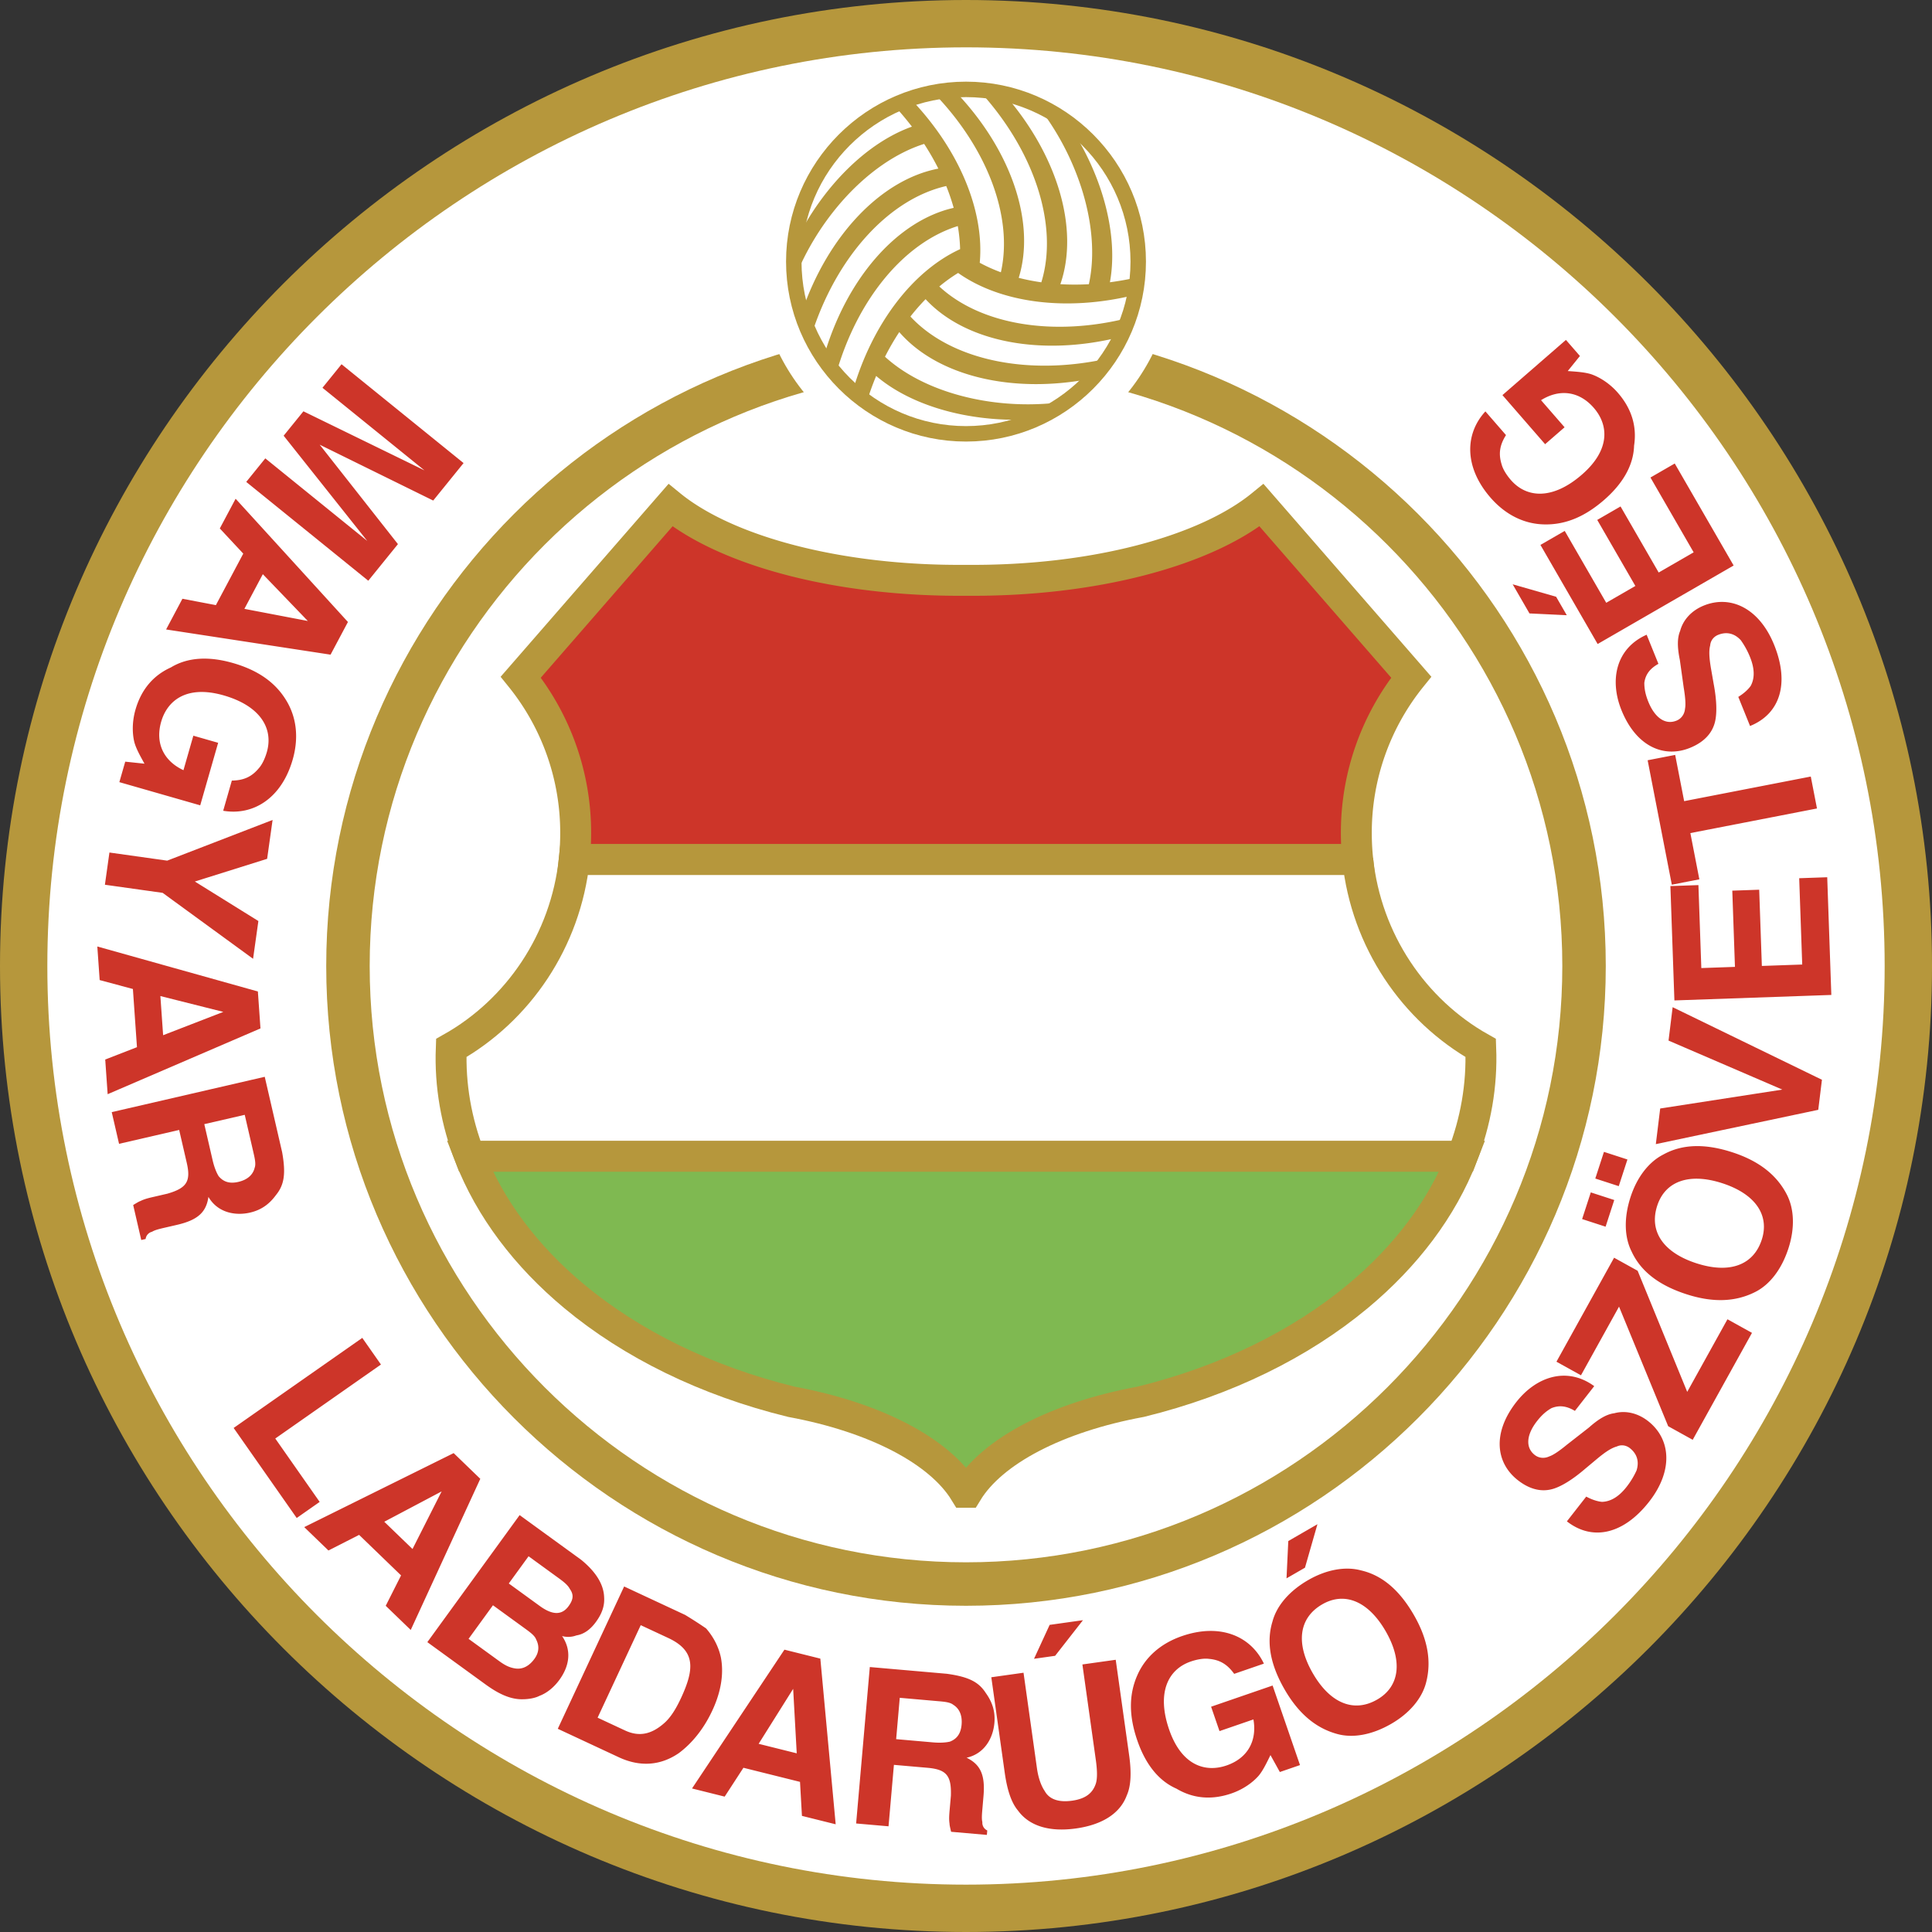
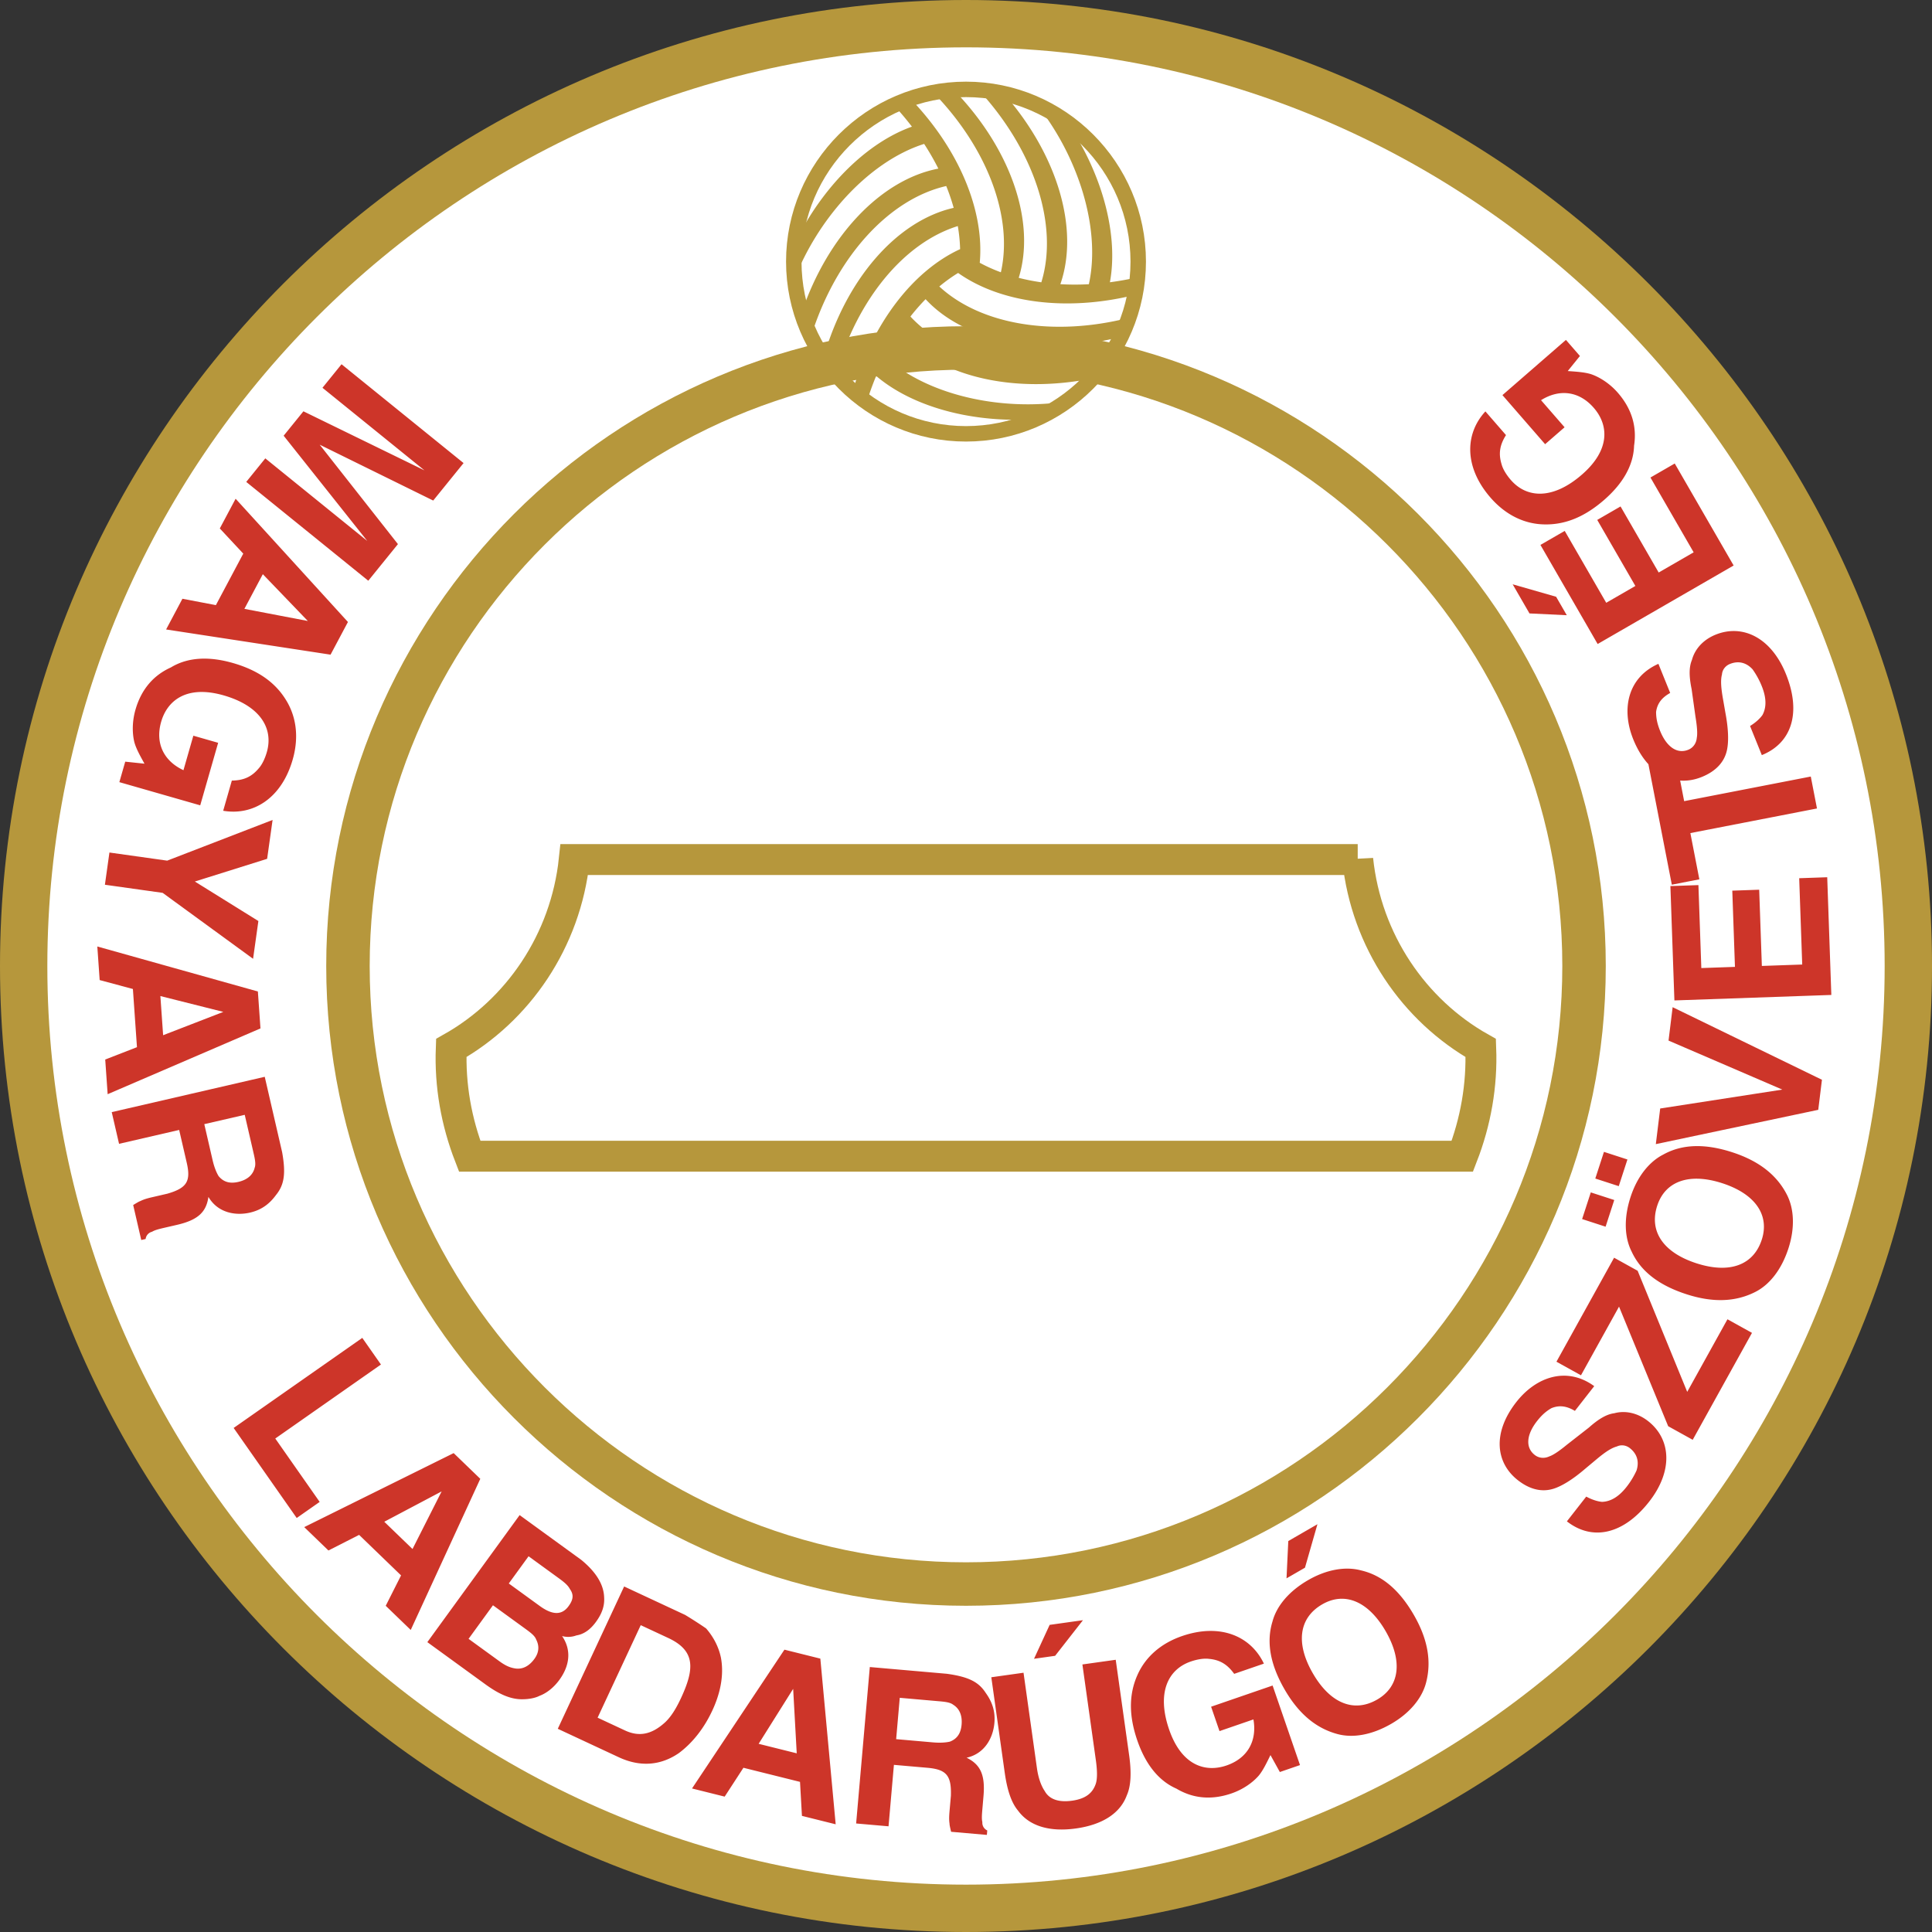
<svg xmlns="http://www.w3.org/2000/svg" width="2500" height="2500" viewBox="0 0 211.863 211.863">
  <rect x="0" y="0" width="211.863" height="211.863" fill="#333333" stroke="none" />
  <path d="M105.932 0c58.345 0 105.932 47.586 105.932 105.932 0 58.345-47.586 105.931-105.932 105.931S0 164.277 0 105.932C0 47.586 47.586 0 105.932 0z" fill="#b6973c" />
  <path d="M105.932 5.191c55.486 0 100.74 45.254 100.74 100.74S161.418 206.67 105.932 206.67 5.191 161.417 5.191 105.932c0-55.487 45.255-100.741 100.741-100.741z" fill="#fff" />
  <path d="M105.932 35.773c38.641 0 70.157 31.517 70.157 70.158 0 38.641-31.516 70.158-70.157 70.158s-70.158-31.517-70.158-70.158c-.001-38.641 31.517-70.158 70.158-70.158z" fill="#b6973c" />
  <path d="M105.932 40.54c36.016 0 65.391 29.375 65.391 65.392 0 36.016-29.375 65.391-65.391 65.391S40.54 141.947 40.54 105.932c0-36.017 29.376-65.392 65.392-65.392z" fill="#fff" />
-   <path d="M105.932 5.836c12.586 0 22.852 10.266 22.852 22.852 0 12.587-10.266 22.853-22.852 22.853-12.587 0-22.853-10.266-22.853-22.853 0-12.586 10.265-22.852 22.853-22.852z" fill="#fff" />
-   <path d="M35.057 48.764l8.58 10.904-3.251 4.015-13.383-10.836 2.09-2.582 8.985 7.277 2.198 1.78-9.171-11.542 2.167-2.676 13.274 6.476-2.198-1.78-8.986-7.276 2.09-2.581L50.835 50.78l-3.329 4.11-12.449-6.126zm-1.301 19.333l-4.935-5.131-2.021 3.801 6.956 1.33zm-7.918-13.405l12.317 13.515-1.906 3.583-18.034-2.763 1.79-3.367 3.669.698 3.003-5.647-2.573-2.761 1.734-3.258zm-1.364 34.217l.949-3.31c1.284-.017 2.163-.404 2.941-1.333.372-.405.693-1.081.897-1.79.746-2.602-.722-5.07-4.742-6.223-4.02-1.152-6.167.535-6.846 2.899-.678 2.365.3 4.309 2.445 5.308l1.084-3.784 2.72.78-1.966 6.857-8.868-2.543.645-2.246 2.111.222c-.506-.913-.927-1.674-1.112-2.367-.236-.963-.252-2.248.122-3.548.644-2.247 1.98-3.783 3.89-4.643 1.859-1.13 4.191-1.229 6.793-.483 2.719.78 4.644 2.1 5.858 4.111 1.13 1.859 1.381 4.107.703 6.471-1.22 4.26-4.33 6.183-7.624 5.622zm-3.108 7.758L28.334 101l-.582 4.142-9.915-7.231-6.333-.89.496-3.533 6.334.89 11.558-4.462-.599 4.263-7.927 2.488zm3.124 14.297l-6.903-1.737.301 4.294 6.602-2.557zm-13.818-7.172l17.607 4.934.284 4.05-16.758 7.214-.266-3.804 3.481-1.353-.446-6.38-3.644-.979-.258-3.682zm17.106 22.533l-.94-4.074-4.435 1.023.913 3.955c.194.839.452 1.411.655 1.742.525.637 1.208.857 2.167.636.959-.222 1.595-.747 1.788-1.549.157-.414.018-1.014-.148-1.733zm3.162.028c.434 2.425.204 3.614-.682 4.702-.673.913-1.521 1.613-2.839 1.918-1.558.36-3.522.056-4.563-1.723-.24 1.696-1.18 2.544-3.458 3.07l-1.198.276c-.719.167-1.198.277-1.53.48a.927.927 0 0 0-.701.793l-.479.11-.885-3.835c.332-.203.664-.406.784-.433.452-.231.931-.341 1.53-.479l1.438-.333c2.13-.617 2.591-1.355 2.121-3.393l-.831-3.596-6.592 1.522-.802-3.476 16.779-3.874 1.908 8.271zm-5.318 30.236l14.106-9.877 2.046 2.921-11.587 8.114 4.868 6.952-2.518 1.764-6.915-9.874zm22.809 6.957l-6.292 3.328 3.097 2.99 3.195-6.318zm-15.068 3.916l16.386-8.115 2.92 2.819-7.627 16.574-2.743-2.649 1.682-3.334-4.601-4.443-3.363 1.712-2.654-2.564zm27.685 5.439l-3.085-2.242-2.169 2.985 3.384 2.458c1.293.94 2.379 1.121 3.174.026.506-.696.596-1.239.144-1.872-.254-.488-.751-.85-1.448-1.355zm-3.506 5.662l-3.483-2.53-2.675 3.682 3.383 2.458c.696.505 1.167.695 1.709.785.814.135 1.546-.245 2.125-1.041.506-.696.569-1.411.188-2.144-.152-.414-.65-.776-1.247-1.21zm6.209-7.5c1.619 1.329 2.452 2.694 2.499 4.095.063.959-.244 1.8-.895 2.696-.578.796-1.283 1.348-2.143 1.484a2.571 2.571 0 0 1-1.573.073c1.031 1.51.861 3.21-.296 4.802-.578.796-1.356 1.447-2.188 1.755-.488.253-1.176.362-1.79.371-1.402.046-2.741-.622-4.134-1.635l-6.369-4.627 10.122-13.931 6.767 4.917zm9.523 8.555l-3.01-1.403-4.73 10.145 3.01 1.403c1.561.729 2.928.416 4.325-.833.699-.624 1.277-1.576 1.797-2.69 1.507-3.234 1.618-5.218-1.392-6.622zm1.857-2.527a49.61 49.61 0 0 1 2.297 1.479c.795.914 1.375 1.999 1.628 3.202.388 2.081-.163 4.131-.942 5.803-.935 2.007-2.213 3.583-3.668 4.668-1.999 1.375-4.251 1.547-6.592.455l-6.688-3.119 7.277-15.607 6.688 3.119zm11.847 8.107l-3.785 6.028 4.177 1.042-.392-7.07zm-11.091 10.925l10.134-15.221 3.938.982 1.682 18.167-3.7-.922-.211-3.729-6.206-1.547-2.056 3.164-3.581-.894zm26.947-9.577l-4.166-.365-.396 4.534 4.043.354c.858.075 1.481.006 1.86-.084.768-.303 1.188-.883 1.274-1.864.085-.98-.218-1.748-.921-2.18-.345-.277-.958-.331-1.694-.395zm1.004-2.999c2.44.337 3.5.923 4.261 2.101.661.922 1.065 1.945.947 3.294-.14 1.592-1.036 3.366-3.05 3.808 1.54.751 2.056 1.908 1.852 4.236l-.106 1.226c-.064.735-.108 1.225-.017 1.603a.922.922 0 0 0 .538.911l-.043.49-3.921-.343c-.09-.378-.181-.757-.17-.879-.08-.5-.037-.991.017-1.603l.129-1.471c.07-2.216-.489-2.882-2.572-3.065l-3.676-.321-.59 6.739-3.553-.311 1.5-17.155 8.454.74zm6.342 10.855l-1.472-10.475 3.532-.496 1.472 10.475c.171 1.218.535 2.036.847 2.49.502.922 1.545 1.273 3.007 1.067 1.461-.206 2.246-.812 2.596-1.855.175-.521.177-1.392.006-2.609l-1.472-10.476 3.654-.513 1.472 10.474c.256 1.828.219 3.324-.254 4.383-.717 1.964-2.651 3.229-5.574 3.64-2.924.411-5.131-.273-6.362-1.962-.747-.888-1.195-2.316-1.452-4.143zm4.924-16.219l3.654-.514-3.053 3.907-2.314.326 1.713-3.719zm23.494 4.25l-3.257 1.121c-.749-1.042-1.571-1.54-2.778-1.645-.546-.072-1.283.052-1.981.292-2.559.881-3.739 3.499-2.377 7.454 1.361 3.954 3.975 4.745 6.301 3.944s3.357-2.717 2.945-5.047l-3.721 1.281-.921-2.675 6.745-2.323 3.004 8.723-2.21.761-1.029-1.857c-.458.938-.839 1.72-1.3 2.269-.654.746-1.697 1.495-2.977 1.936-2.209.761-4.234.547-6.034-.524-1.992-.875-3.411-2.728-4.292-5.287-.921-2.675-.944-5.009.007-7.157.875-1.992 2.572-3.487 4.898-4.288 4.187-1.443 7.546.002 8.977 3.022zm12.426 3.938c2.45-1.414 2.834-4.192.928-7.495-1.907-3.303-4.505-4.359-6.955-2.944-2.557 1.476-2.941 4.254-1.035 7.556 1.907 3.303 4.505 4.36 7.062 2.883zm4.017-9.278c1.538 2.663 1.96 5.118 1.33 7.469-.449 1.681-1.785 3.304-3.809 4.472-2.13 1.23-4.204 1.575-5.884 1.125-2.353-.629-4.267-2.224-5.804-4.887-1.599-2.77-2.022-5.224-1.33-7.469.45-1.681 1.785-3.304 3.916-4.534 2.024-1.168 4.097-1.513 5.777-1.063 2.29.523 4.205 2.117 5.804 4.887zm-13.767-8.102l3.196-1.845-1.367 4.767-2.024 1.168.195-4.09zm30.551-2.16l2.121-2.714c.657.358 1.294.542 1.736.576.96-.031 1.856-.579 2.689-1.645a8.814 8.814 0 0 0 1.094-1.799c.315-1.002.036-1.844-.739-2.45-.388-.304-.927-.412-1.424-.177-.594.161-1.242.591-2.117 1.312l-1.351 1.129c-1.427 1.227-2.572 1.893-3.415 2.172-1.263.418-2.611.146-3.968-.915-2.423-1.894-2.826-5.174-.175-8.566 2.196-2.811 5.564-3.925 8.547-1.75l-2.12 2.714c-.851-.509-1.66-.673-2.578-.297-.572.333-1.048.742-1.578 1.42-1.136 1.454-1.311 2.878-.246 3.711.485.378 1.1.391 1.597.155.421-.14 1.069-.569 1.944-1.291l2.399-1.872c1.027-.915 1.924-1.463 2.787-1.569 1.188-.321 2.535-.048 3.699.86 2.521 1.969 2.771 5.443.122 8.835-2.803 3.587-6.213 4.356-9.024 2.161zm13.797-8.943l-2.69-1.491-5.389-13.113-4.174 7.531-2.689-1.491 6.321-11.404 2.582 1.431 5.437 13.28 4.413-7.96 2.689 1.491-6.5 11.726zm7.573-21.944c.874-2.69-.699-5.013-4.326-6.191s-6.265-.225-7.139 2.466c-.913 2.808.662 5.129 4.287 6.308 3.628 1.179 6.266.225 7.178-2.583zm-3.224-9.583c2.925.951 4.881 2.492 5.987 4.661.79 1.55.884 3.65.162 5.873-.76 2.34-2.07 3.983-3.62 4.772-2.17 1.106-4.659 1.203-7.583.252-3.042-.989-4.998-2.529-5.987-4.661-.79-1.551-.884-3.65-.124-5.99.722-2.223 2.032-3.866 3.582-4.656 2.053-1.143 4.542-1.239 7.583-.251zm-12.458 3.712l-2.573-.836.95-2.924 2.573.836-.95 2.924zm-1.444 4.445l-2.574-.836.951-2.925 2.573.836-.95 2.925zm19.379-15.034l-12.476-5.374.45-3.663 16.372 7.959-.404 3.296-17.812 3.762.479-3.907 13.391-2.073zm-12.272-22.317l3.073-.107.318 9.097 3.688-.129-.292-8.359 2.95-.103.292 8.359 4.426-.155-.331-9.465 3.073-.107.451 12.907-17.209.602-.439-12.54zm.156-.153L180.68 83.37l3.019-.587.985 5.071 13.886-2.699.68 3.501-13.885 2.699.985 5.071-3.018.588zm8.579-17.401l-1.29-3.193c.638-.39 1.116-.849 1.366-1.215.454-.847.428-1.897-.079-3.152a8.881 8.881 0 0 0-1.011-1.847c-.711-.774-1.58-.954-2.492-.585-.456.185-.82.597-.864 1.146-.158.594-.109 1.371.077 2.489l.303 1.735c.349 1.849.354 3.174.174 4.042-.27 1.303-1.18 2.334-2.776 2.979-2.851 1.152-5.893-.14-7.506-4.131-1.336-3.307-.617-6.781 2.758-8.278l1.291 3.193c-.866.483-1.412 1.101-1.546 2.084.002.662.119 1.278.441 2.077.691 1.71 1.835 2.575 3.09 2.068.57-.23.888-.757.932-1.305.09-.434.042-1.211-.145-2.33l-.421-3.014c-.278-1.346-.306-2.397.035-3.197.315-1.189 1.226-2.22 2.594-2.773 2.965-1.198 6.1.321 7.712 4.313 1.703 4.219.664 7.557-2.643 8.894zm-22.986-19.857l2.663-1.538 4.551 7.883 3.196-1.845-4.182-7.243 2.556-1.476 4.182 7.244 3.835-2.214-4.736-8.203 2.663-1.537 6.458 11.185-14.913 8.61-6.273-10.866zm-1.202 7.512l-1.845-3.195 4.766 1.367 1.169 2.024-4.09-.196zm-4.834-22.155l2.259 2.599c-.687 1.086-.84 2.034-.485 3.192.138.533.529 1.17 1.013 1.727 1.776 2.042 4.645 2.156 7.8-.588 3.157-2.744 2.911-5.464 1.297-7.32-1.614-1.856-3.778-2.095-5.783-.84l2.583 2.971-2.135 1.855-4.68-5.383 6.962-6.053 1.534 1.764-1.336 1.651c1.041.073 1.909.133 2.591.355.936.328 2.022 1.014 2.909 2.034 1.533 1.764 2.094 3.721 1.775 5.792-.064 2.175-1.252 4.185-3.293 5.96-2.136 1.856-4.291 2.751-6.64 2.674-2.175-.064-4.196-1.078-5.811-2.935-2.906-3.342-2.825-6.998-.56-9.455z" fill="#cd3529" />
+   <path d="M35.057 48.764l8.58 10.904-3.251 4.015-13.383-10.836 2.09-2.582 8.985 7.277 2.198 1.78-9.171-11.542 2.167-2.676 13.274 6.476-2.198-1.78-8.986-7.276 2.09-2.581L50.835 50.78l-3.329 4.11-12.449-6.126zm-1.301 19.333l-4.935-5.131-2.021 3.801 6.956 1.33zm-7.918-13.405l12.317 13.515-1.906 3.583-18.034-2.763 1.79-3.367 3.669.698 3.003-5.647-2.573-2.761 1.734-3.258zm-1.364 34.217l.949-3.31c1.284-.017 2.163-.404 2.941-1.333.372-.405.693-1.081.897-1.79.746-2.602-.722-5.07-4.742-6.223-4.02-1.152-6.167.535-6.846 2.899-.678 2.365.3 4.309 2.445 5.308l1.084-3.784 2.72.78-1.966 6.857-8.868-2.543.645-2.246 2.111.222c-.506-.913-.927-1.674-1.112-2.367-.236-.963-.252-2.248.122-3.548.644-2.247 1.98-3.783 3.89-4.643 1.859-1.13 4.191-1.229 6.793-.483 2.719.78 4.644 2.1 5.858 4.111 1.13 1.859 1.381 4.107.703 6.471-1.22 4.26-4.33 6.183-7.624 5.622zm-3.108 7.758L28.334 101l-.582 4.142-9.915-7.231-6.333-.89.496-3.533 6.334.89 11.558-4.462-.599 4.263-7.927 2.488zm3.124 14.297l-6.903-1.737.301 4.294 6.602-2.557zm-13.818-7.172l17.607 4.934.284 4.05-16.758 7.214-.266-3.804 3.481-1.353-.446-6.38-3.644-.979-.258-3.682zm17.106 22.533l-.94-4.074-4.435 1.023.913 3.955c.194.839.452 1.411.655 1.742.525.637 1.208.857 2.167.636.959-.222 1.595-.747 1.788-1.549.157-.414.018-1.014-.148-1.733zm3.162.028c.434 2.425.204 3.614-.682 4.702-.673.913-1.521 1.613-2.839 1.918-1.558.36-3.522.056-4.563-1.723-.24 1.696-1.18 2.544-3.458 3.07l-1.198.276c-.719.167-1.198.277-1.53.48a.927.927 0 0 0-.701.793l-.479.11-.885-3.835c.332-.203.664-.406.784-.433.452-.231.931-.341 1.53-.479l1.438-.333c2.13-.617 2.591-1.355 2.121-3.393l-.831-3.596-6.592 1.522-.802-3.476 16.779-3.874 1.908 8.271zm-5.318 30.236l14.106-9.877 2.046 2.921-11.587 8.114 4.868 6.952-2.518 1.764-6.915-9.874zm22.809 6.957l-6.292 3.328 3.097 2.99 3.195-6.318zm-15.068 3.916l16.386-8.115 2.92 2.819-7.627 16.574-2.743-2.649 1.682-3.334-4.601-4.443-3.363 1.712-2.654-2.564zm27.685 5.439l-3.085-2.242-2.169 2.985 3.384 2.458c1.293.94 2.379 1.121 3.174.026.506-.696.596-1.239.144-1.872-.254-.488-.751-.85-1.448-1.355zm-3.506 5.662l-3.483-2.53-2.675 3.682 3.383 2.458c.696.505 1.167.695 1.709.785.814.135 1.546-.245 2.125-1.041.506-.696.569-1.411.188-2.144-.152-.414-.65-.776-1.247-1.21zm6.209-7.5c1.619 1.329 2.452 2.694 2.499 4.095.063.959-.244 1.8-.895 2.696-.578.796-1.283 1.348-2.143 1.484a2.571 2.571 0 0 1-1.573.073c1.031 1.51.861 3.21-.296 4.802-.578.796-1.356 1.447-2.188 1.755-.488.253-1.176.362-1.79.371-1.402.046-2.741-.622-4.134-1.635l-6.369-4.627 10.122-13.931 6.767 4.917zm9.523 8.555l-3.01-1.403-4.73 10.145 3.01 1.403c1.561.729 2.928.416 4.325-.833.699-.624 1.277-1.576 1.797-2.69 1.507-3.234 1.618-5.218-1.392-6.622zm1.857-2.527a49.61 49.61 0 0 1 2.297 1.479c.795.914 1.375 1.999 1.628 3.202.388 2.081-.163 4.131-.942 5.803-.935 2.007-2.213 3.583-3.668 4.668-1.999 1.375-4.251 1.547-6.592.455l-6.688-3.119 7.277-15.607 6.688 3.119zm11.847 8.107l-3.785 6.028 4.177 1.042-.392-7.07zm-11.091 10.925l10.134-15.221 3.938.982 1.682 18.167-3.7-.922-.211-3.729-6.206-1.547-2.056 3.164-3.581-.894zm26.947-9.577l-4.166-.365-.396 4.534 4.043.354c.858.075 1.481.006 1.86-.084.768-.303 1.188-.883 1.274-1.864.085-.98-.218-1.748-.921-2.18-.345-.277-.958-.331-1.694-.395zm1.004-2.999c2.44.337 3.5.923 4.261 2.101.661.922 1.065 1.945.947 3.294-.14 1.592-1.036 3.366-3.05 3.808 1.54.751 2.056 1.908 1.852 4.236l-.106 1.226c-.064.735-.108 1.225-.017 1.603a.922.922 0 0 0 .538.911l-.043.49-3.921-.343c-.09-.378-.181-.757-.17-.879-.08-.5-.037-.991.017-1.603l.129-1.471c.07-2.216-.489-2.882-2.572-3.065l-3.676-.321-.59 6.739-3.553-.311 1.5-17.155 8.454.74zm6.342 10.855l-1.472-10.475 3.532-.496 1.472 10.475c.171 1.218.535 2.036.847 2.49.502.922 1.545 1.273 3.007 1.067 1.461-.206 2.246-.812 2.596-1.855.175-.521.177-1.392.006-2.609l-1.472-10.476 3.654-.513 1.472 10.474c.256 1.828.219 3.324-.254 4.383-.717 1.964-2.651 3.229-5.574 3.64-2.924.411-5.131-.273-6.362-1.962-.747-.888-1.195-2.316-1.452-4.143zm4.924-16.219l3.654-.514-3.053 3.907-2.314.326 1.713-3.719zm23.494 4.25l-3.257 1.121c-.749-1.042-1.571-1.54-2.778-1.645-.546-.072-1.283.052-1.981.292-2.559.881-3.739 3.499-2.377 7.454 1.361 3.954 3.975 4.745 6.301 3.944s3.357-2.717 2.945-5.047l-3.721 1.281-.921-2.675 6.745-2.323 3.004 8.723-2.21.761-1.029-1.857c-.458.938-.839 1.72-1.3 2.269-.654.746-1.697 1.495-2.977 1.936-2.209.761-4.234.547-6.034-.524-1.992-.875-3.411-2.728-4.292-5.287-.921-2.675-.944-5.009.007-7.157.875-1.992 2.572-3.487 4.898-4.288 4.187-1.443 7.546.002 8.977 3.022zm12.426 3.938c2.45-1.414 2.834-4.192.928-7.495-1.907-3.303-4.505-4.359-6.955-2.944-2.557 1.476-2.941 4.254-1.035 7.556 1.907 3.303 4.505 4.36 7.062 2.883zm4.017-9.278c1.538 2.663 1.96 5.118 1.33 7.469-.449 1.681-1.785 3.304-3.809 4.472-2.13 1.23-4.204 1.575-5.884 1.125-2.353-.629-4.267-2.224-5.804-4.887-1.599-2.77-2.022-5.224-1.33-7.469.45-1.681 1.785-3.304 3.916-4.534 2.024-1.168 4.097-1.513 5.777-1.063 2.29.523 4.205 2.117 5.804 4.887zm-13.767-8.102l3.196-1.845-1.367 4.767-2.024 1.168.195-4.09zm30.551-2.16l2.121-2.714c.657.358 1.294.542 1.736.576.96-.031 1.856-.579 2.689-1.645a8.814 8.814 0 0 0 1.094-1.799c.315-1.002.036-1.844-.739-2.45-.388-.304-.927-.412-1.424-.177-.594.161-1.242.591-2.117 1.312l-1.351 1.129c-1.427 1.227-2.572 1.893-3.415 2.172-1.263.418-2.611.146-3.968-.915-2.423-1.894-2.826-5.174-.175-8.566 2.196-2.811 5.564-3.925 8.547-1.75l-2.12 2.714c-.851-.509-1.66-.673-2.578-.297-.572.333-1.048.742-1.578 1.42-1.136 1.454-1.311 2.878-.246 3.711.485.378 1.1.391 1.597.155.421-.14 1.069-.569 1.944-1.291l2.399-1.872c1.027-.915 1.924-1.463 2.787-1.569 1.188-.321 2.535-.048 3.699.86 2.521 1.969 2.771 5.443.122 8.835-2.803 3.587-6.213 4.356-9.024 2.161zm13.797-8.943l-2.69-1.491-5.389-13.113-4.174 7.531-2.689-1.491 6.321-11.404 2.582 1.431 5.437 13.28 4.413-7.96 2.689 1.491-6.5 11.726zm7.573-21.944c.874-2.69-.699-5.013-4.326-6.191s-6.265-.225-7.139 2.466c-.913 2.808.662 5.129 4.287 6.308 3.628 1.179 6.266.225 7.178-2.583zm-3.224-9.583c2.925.951 4.881 2.492 5.987 4.661.79 1.55.884 3.65.162 5.873-.76 2.34-2.07 3.983-3.62 4.772-2.17 1.106-4.659 1.203-7.583.252-3.042-.989-4.998-2.529-5.987-4.661-.79-1.551-.884-3.65-.124-5.99.722-2.223 2.032-3.866 3.582-4.656 2.053-1.143 4.542-1.239 7.583-.251zm-12.458 3.712l-2.573-.836.95-2.924 2.573.836-.95 2.924zm-1.444 4.445l-2.574-.836.951-2.925 2.573.836-.95 2.925zm19.379-15.034l-12.476-5.374.45-3.663 16.372 7.959-.404 3.296-17.812 3.762.479-3.907 13.391-2.073zm-12.272-22.317l3.073-.107.318 9.097 3.688-.129-.292-8.359 2.95-.103.292 8.359 4.426-.155-.331-9.465 3.073-.107.451 12.907-17.209.602-.439-12.54zm.156-.153L180.68 83.37l3.019-.587.985 5.071 13.886-2.699.68 3.501-13.885 2.699.985 5.071-3.018.588zm8.579-17.401c.638-.39 1.116-.849 1.366-1.215.454-.847.428-1.897-.079-3.152a8.881 8.881 0 0 0-1.011-1.847c-.711-.774-1.58-.954-2.492-.585-.456.185-.82.597-.864 1.146-.158.594-.109 1.371.077 2.489l.303 1.735c.349 1.849.354 3.174.174 4.042-.27 1.303-1.18 2.334-2.776 2.979-2.851 1.152-5.893-.14-7.506-4.131-1.336-3.307-.617-6.781 2.758-8.278l1.291 3.193c-.866.483-1.412 1.101-1.546 2.084.002.662.119 1.278.441 2.077.691 1.71 1.835 2.575 3.09 2.068.57-.23.888-.757.932-1.305.09-.434.042-1.211-.145-2.33l-.421-3.014c-.278-1.346-.306-2.397.035-3.197.315-1.189 1.226-2.22 2.594-2.773 2.965-1.198 6.1.321 7.712 4.313 1.703 4.219.664 7.557-2.643 8.894zm-22.986-19.857l2.663-1.538 4.551 7.883 3.196-1.845-4.182-7.243 2.556-1.476 4.182 7.244 3.835-2.214-4.736-8.203 2.663-1.537 6.458 11.185-14.913 8.61-6.273-10.866zm-1.202 7.512l-1.845-3.195 4.766 1.367 1.169 2.024-4.09-.196zm-4.834-22.155l2.259 2.599c-.687 1.086-.84 2.034-.485 3.192.138.533.529 1.17 1.013 1.727 1.776 2.042 4.645 2.156 7.8-.588 3.157-2.744 2.911-5.464 1.297-7.32-1.614-1.856-3.778-2.095-5.783-.84l2.583 2.971-2.135 1.855-4.68-5.383 6.962-6.053 1.534 1.764-1.336 1.651c1.041.073 1.909.133 2.591.355.936.328 2.022 1.014 2.909 2.034 1.533 1.764 2.094 3.721 1.775 5.792-.064 2.175-1.252 4.185-3.293 5.96-2.136 1.856-4.291 2.751-6.64 2.674-2.175-.064-4.196-1.078-5.811-2.935-2.906-3.342-2.825-6.998-.56-9.455z" fill="#cd3529" />
  <path d="M105.932 9.802c10.402 0 18.886 8.484 18.886 18.886s-8.483 18.886-18.886 18.886c-10.403 0-18.886-8.484-18.886-18.886-.001-10.401 8.483-18.886 18.886-18.886z" fill="none" stroke="#b6973c" stroke-width="1.695" stroke-miterlimit="1" />
-   <path d="M160.359 126.791c-2.23 5.747-6.198 10.979-11.458 15.357-6.293 5.24-14.471 9.279-23.822 11.572-9.136 1.69-16.25 5.367-19.026 9.922h-.242c-2.777-4.555-9.89-8.232-19.026-9.922-9.352-2.292-17.529-6.332-23.822-11.572-5.26-4.378-9.228-9.611-11.458-15.357h108.854z" fill="#7fb951" stroke="#b6973c" stroke-width="3.39" />
-   <path d="M73.52 55.403c6.124 4.998 18.365 8.354 32.387 8.233h.05c14.022.122 26.264-3.235 32.387-8.233l16.411 18.855a27.146 27.146 0 0 0-6.02 17.102c0 .979.051 1.945.152 2.897H62.976c.101-.953.152-1.919.152-2.897a27.148 27.148 0 0 0-6.02-17.102L73.52 55.403z" fill="#cd3529" stroke="#b6973c" stroke-width="3.39" />
  <path d="M148.887 94.257c.939 8.91 6.156 16.536 13.491 20.666.158 4.114-.558 8.102-2.019 11.868H51.505c-1.462-3.766-2.178-7.753-2.02-11.868 7.334-4.13 12.552-11.756 13.491-20.666h85.911z" fill="#fff" stroke="#b6973c" stroke-width="3.39" />
  <path d="M95.042 44.104a19.019 19.019 0 0 1-1.532-1.21c2.146-7.425 6.602-13.193 11.776-15.573a17.561 17.561 0 0 0-.254-2.529c-5.874 1.82-11.044 8.036-13.364 16.271a18.88 18.88 0 0 1-1.372-1.794c2.449-8.646 8.04-15.059 14.284-16.477a22.671 22.671 0 0 0-.816-2.392c-6.294 1.433-12.122 7.808-14.826 16.499a19.156 19.156 0 0 1-1.027-2.616c2.868-8.474 8.728-14.592 14.989-15.793a28.191 28.191 0 0 0-1.559-2.709c-3.128.991-6.189 3.164-8.784 6.04a29.365 29.365 0 0 0-5.408 8.707 18.996 18.996 0 0 1 .007-3.822 29.92 29.92 0 0 1 4.328-6.618c2.51-2.896 5.471-5.114 8.517-6.199a31.991 31.991 0 0 0-1.979-2.344c.588-.272 1.19-.516 1.808-.728 5.365 5.572 8.135 12.323 7.609 17.998.728.396 1.503.744 2.317 1.044 1.362-5.997-1.437-13.583-7.409-19.71.743-.142 1.491-.24 2.24-.292 6.263 6.444 9.021 14.494 7.126 20.611.798.205 1.626.368 2.479.489 1.907-6.167-.699-14.404-6.874-21.091.936.071 1.865.211 2.778.418 5.905 6.722 8.273 14.856 6.183 20.879 1.017.059 2.062.061 3.125.004.706-3.205.355-6.942-.839-10.628a29.365 29.365 0 0 0-4.835-9.037 18.905 18.905 0 0 1 3.306 1.917 29.965 29.965 0 0 1 3.568 7.058c1.252 3.623 1.692 7.295 1.109 10.476a32.398 32.398 0 0 0 3.024-.545c-.06.653-.152 1.297-.276 1.93-7.509 1.861-14.741.887-19.393-2.406-.707.433-1.396.929-2.063 1.485 4.513 4.177 12.482 5.546 20.774 3.437a18.727 18.727 0 0 1-.867 2.086c-8.712 2.202-17.062.566-21.412-4.132a23.004 23.004 0 0 0-1.663 1.902c4.388 4.734 12.823 6.595 21.702 4.591-.53.775-1.116 1.51-1.752 2.197-8.773 1.753-17.002-.263-21.173-5.083a27.826 27.826 0 0 0-1.566 2.705c2.421 2.213 5.834 3.778 9.623 4.587 3.331.711 6.857.82 10.244.33a18.925 18.925 0 0 1-3.313 1.905 29.889 29.889 0 0 1-7.895-.44c-3.764-.726-7.166-2.18-9.628-4.276a31.94 31.94 0 0 0-1.037 2.878z" fill="#b6973c" />
</svg>